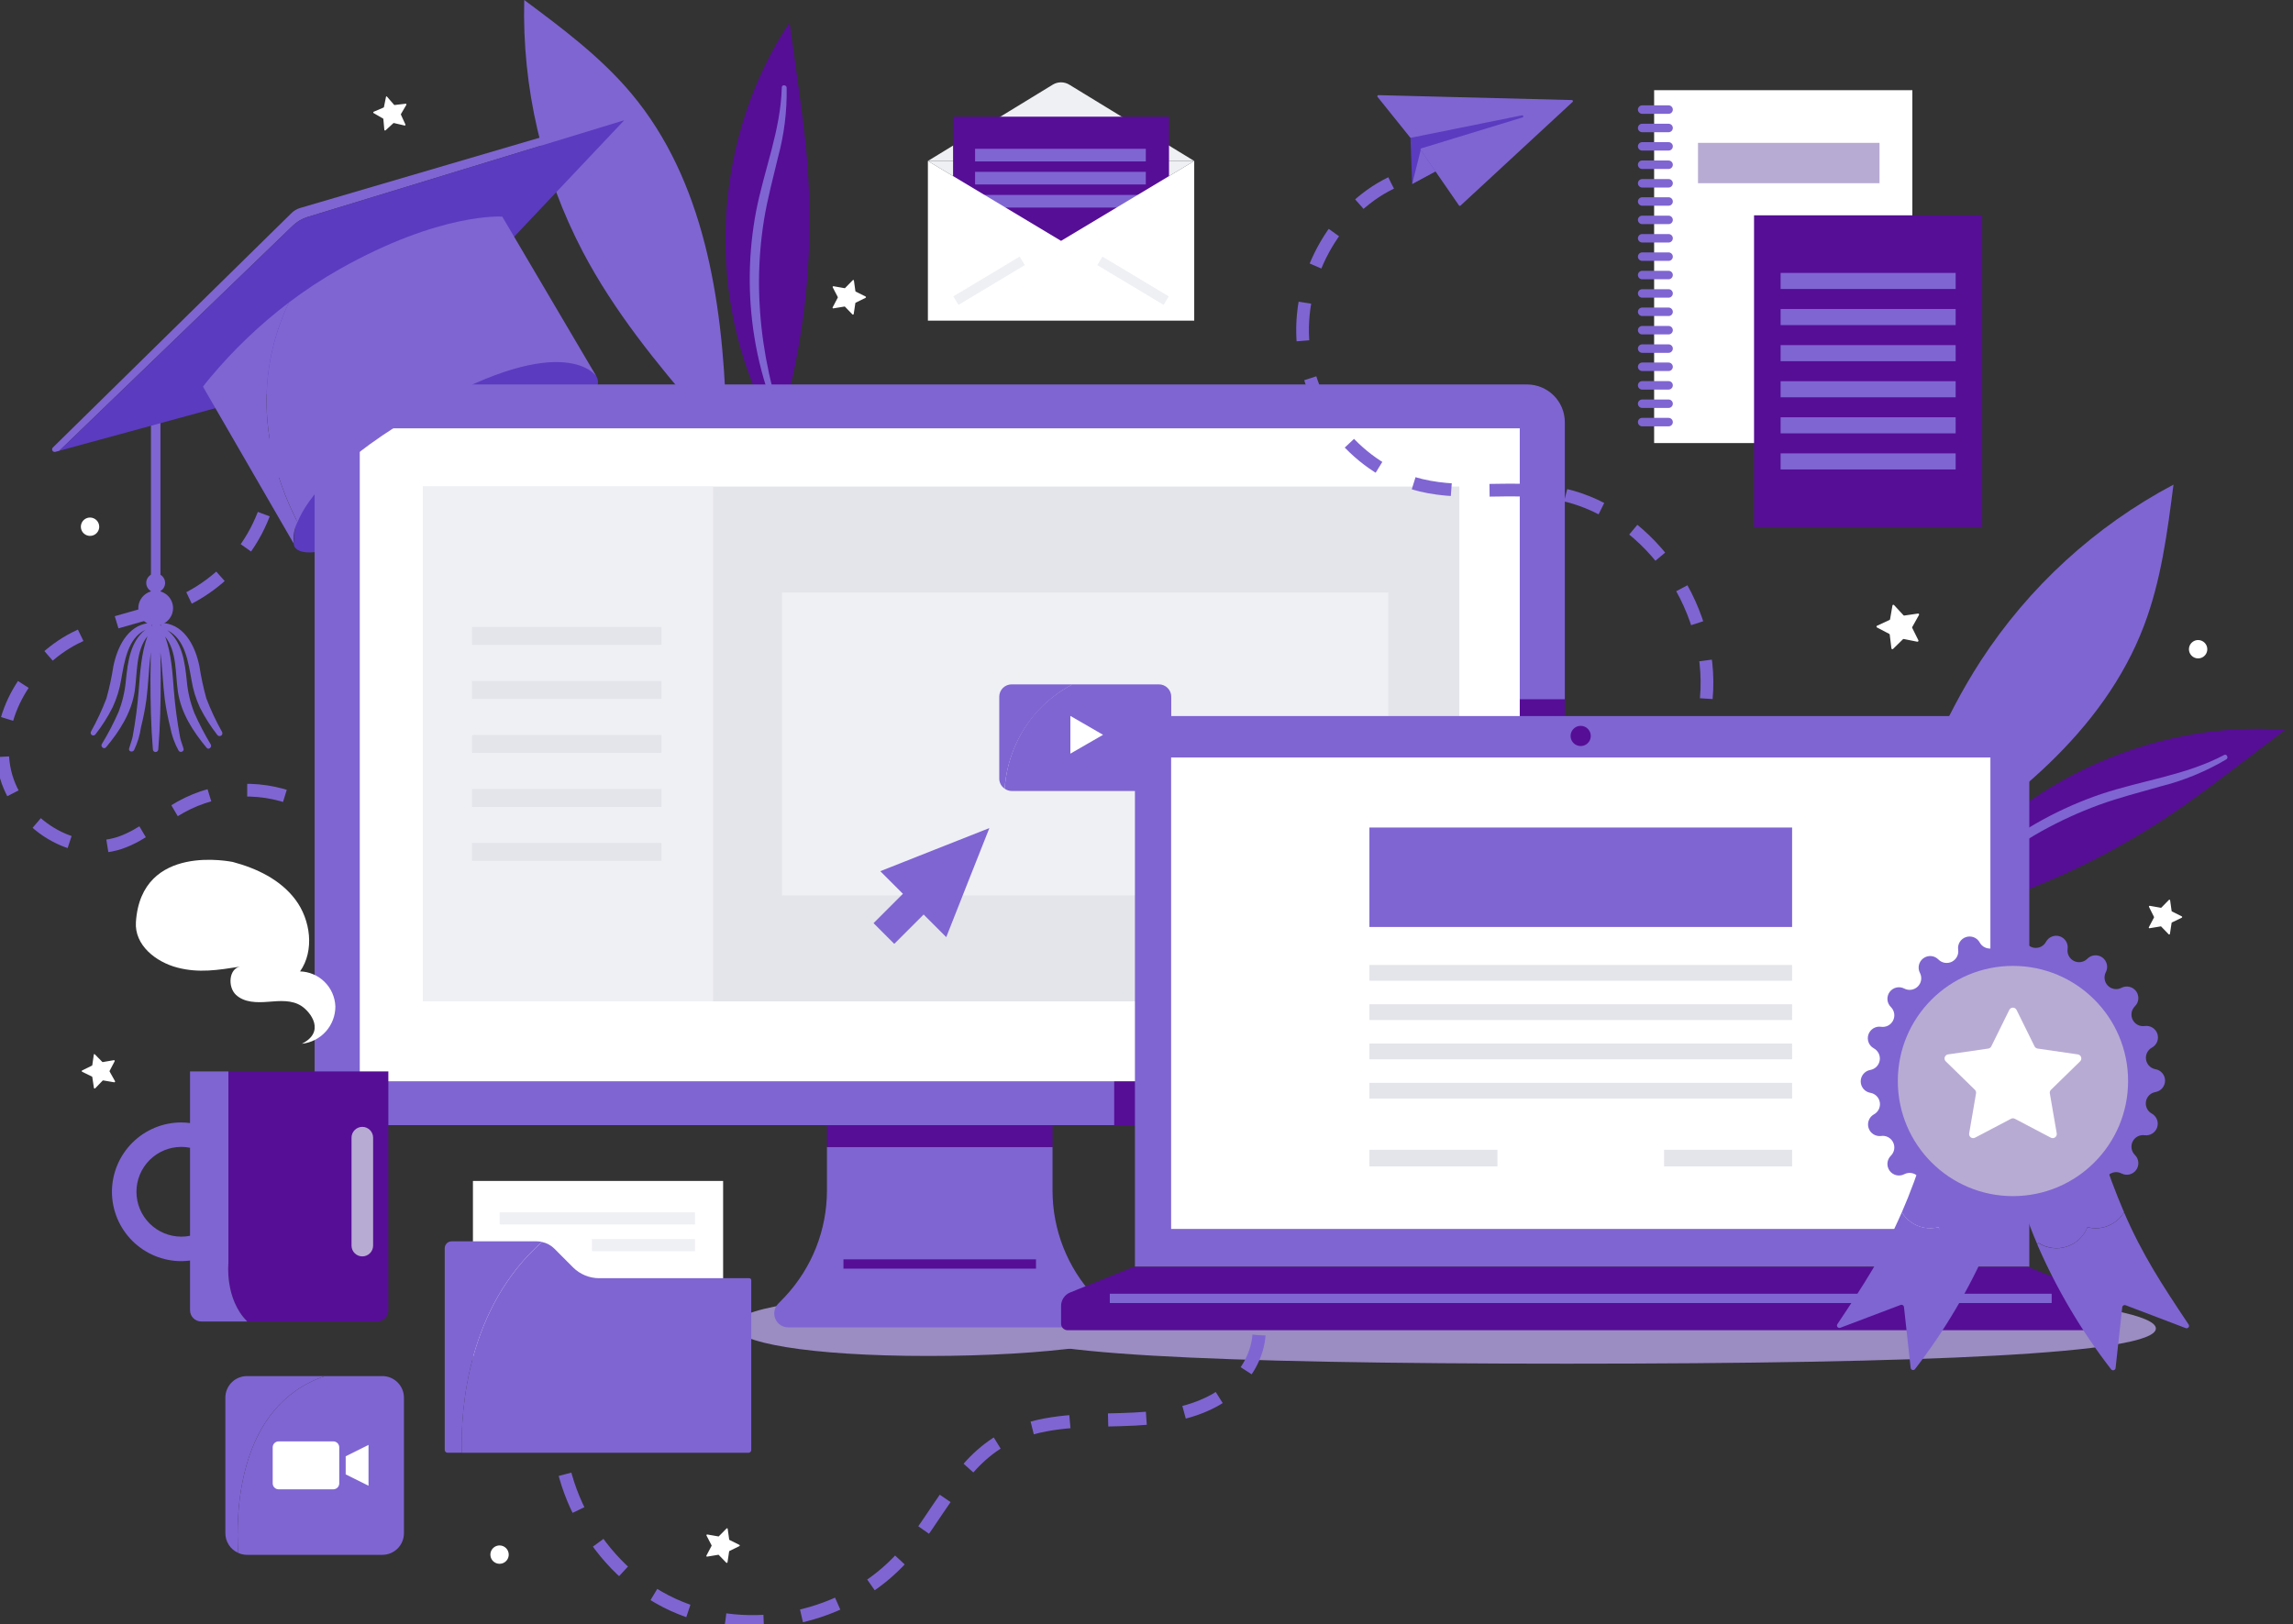
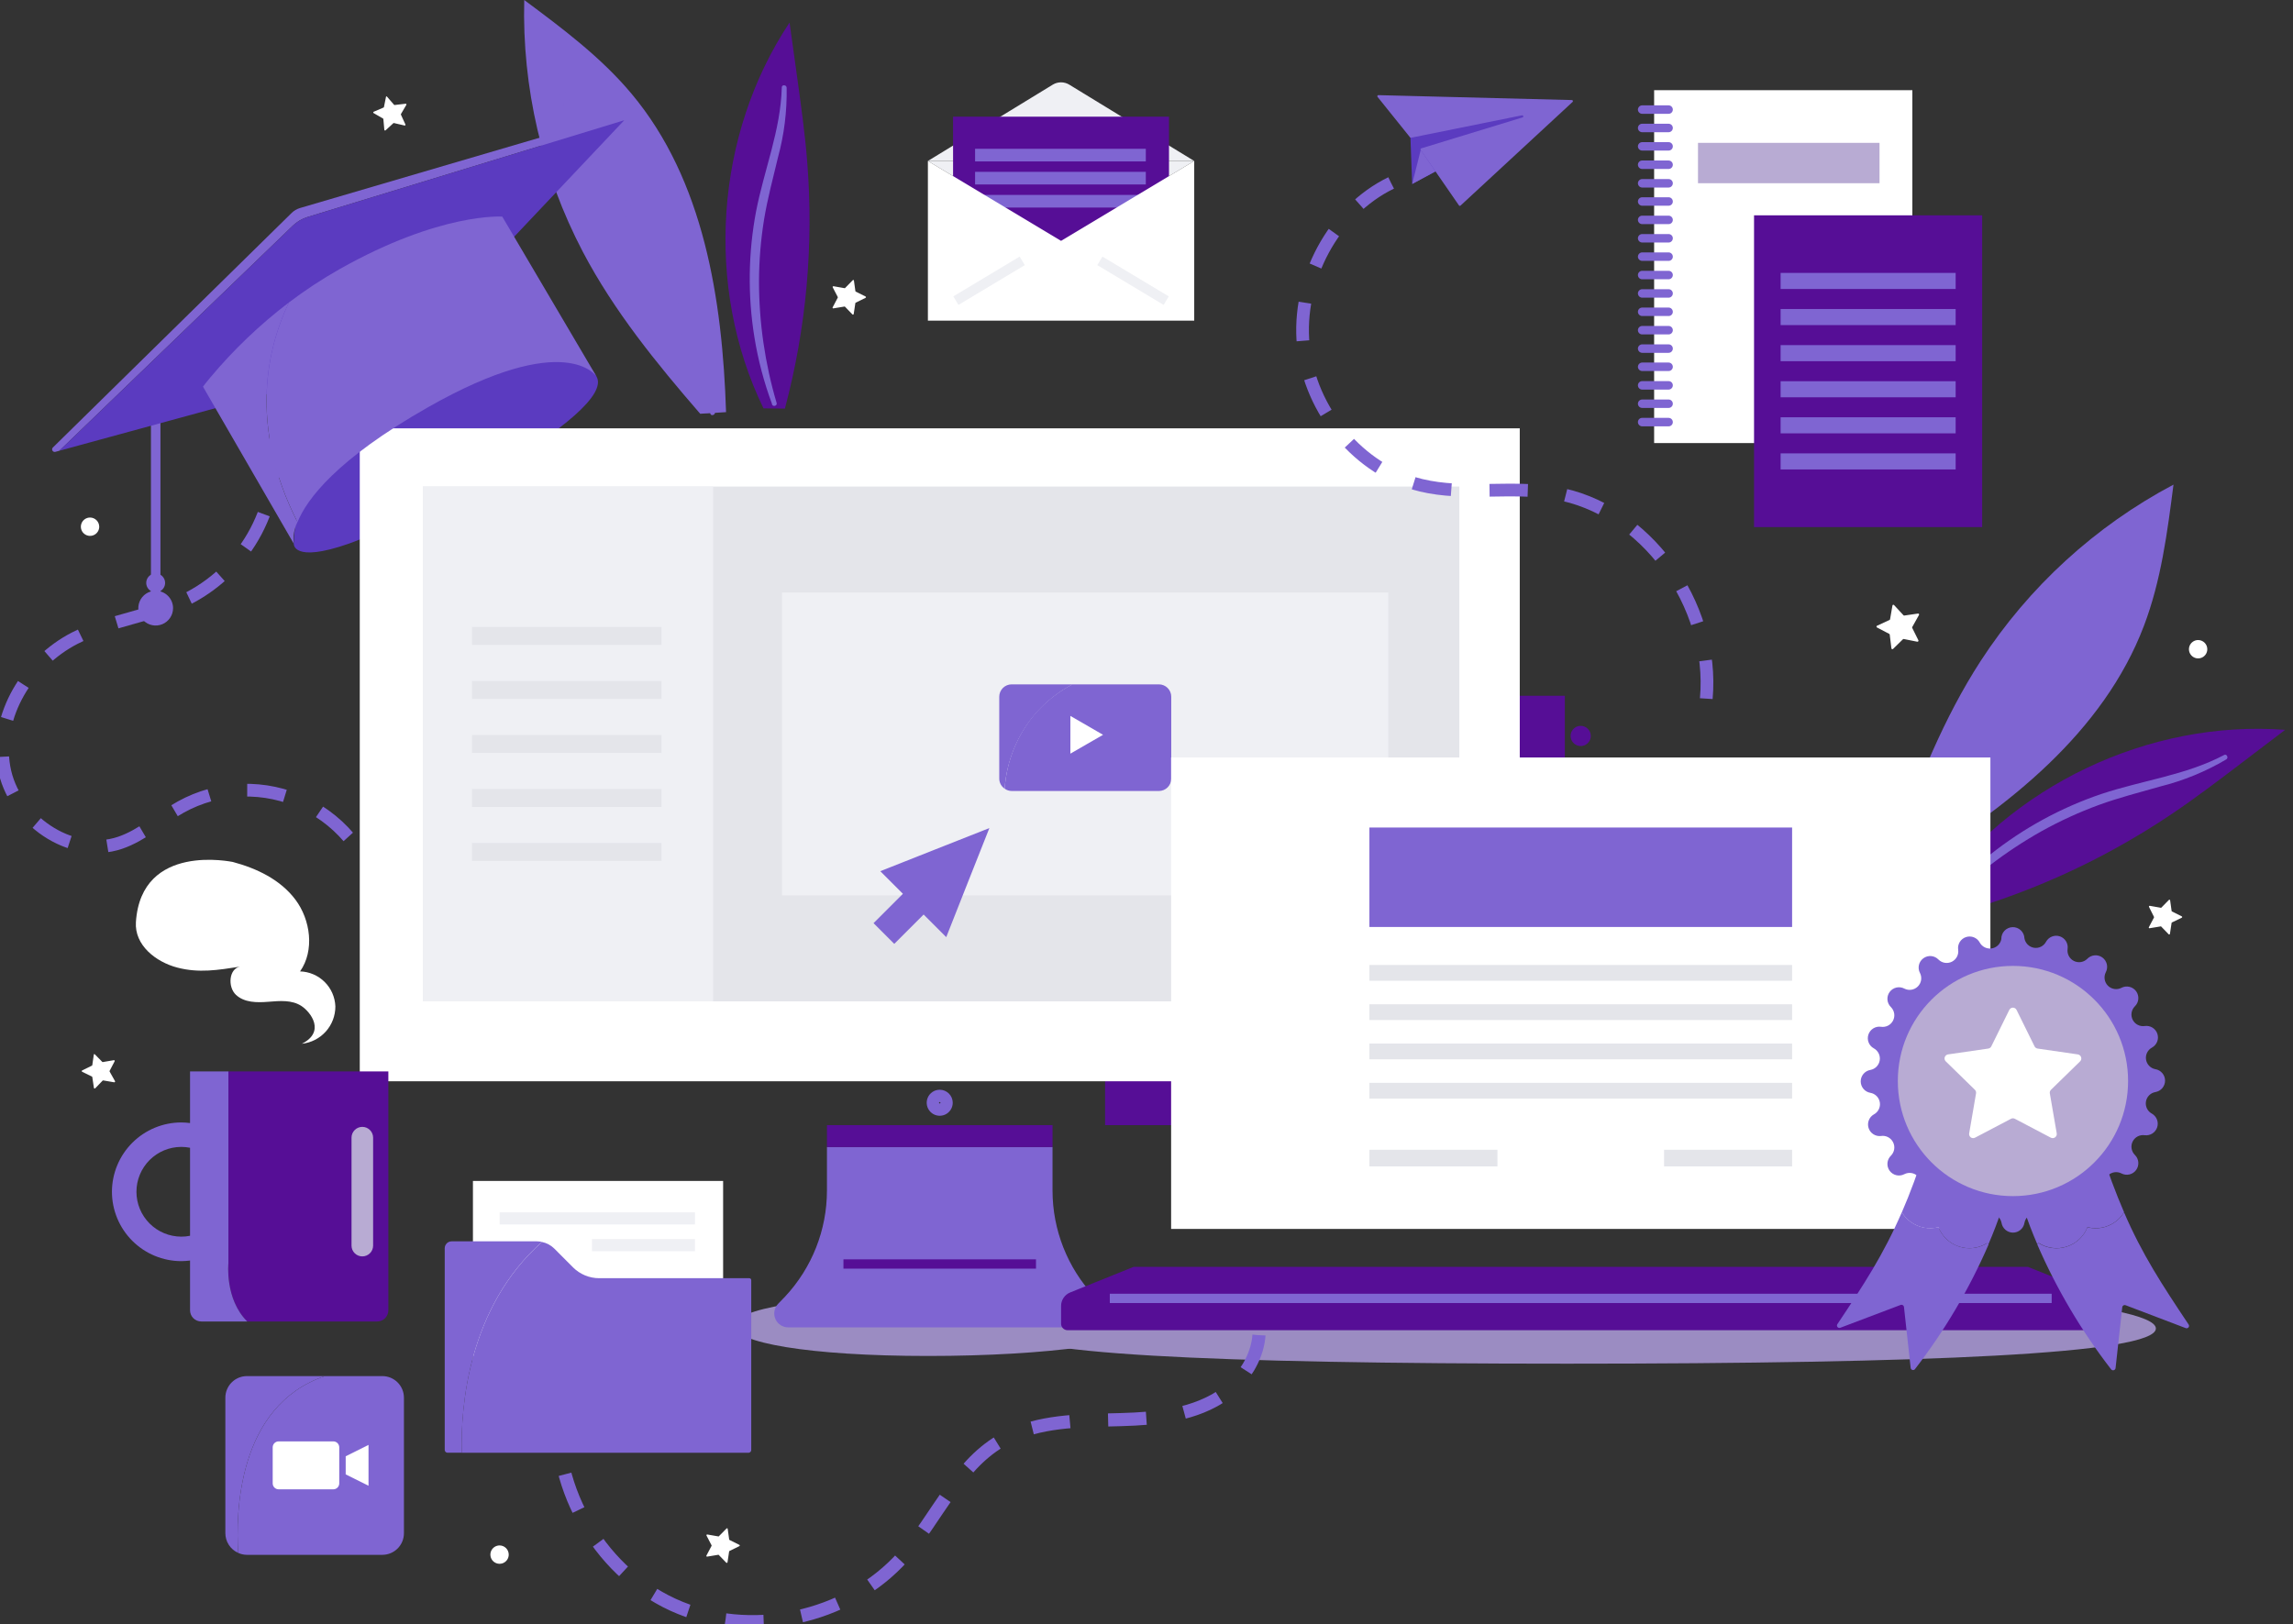
<svg xmlns="http://www.w3.org/2000/svg" width="175" height="124" viewBox="0 0 175 124" fill="none">
  <rect x="0" y="0" width="175" height="124" fill="#333333" stroke="none" />
  <g clip-path="url(#clip0_601_1378)">
    <path d="M20.865 33.509C21.141 35.938 20.678 38.393 19.537 40.555C18.395 42.716 16.629 44.483 14.467 45.624C11.695 47.029 8.452 47.301 5.692 48.722C2.133 50.56 -0.38 54.622 0.304 58.568C0.988 62.515 5.375 65.617 9.165 64.336C10.867 63.759 12.226 62.474 13.8 61.605C15.238 60.809 16.845 60.369 18.488 60.322C20.131 60.274 21.761 60.621 23.243 61.332C24.724 62.044 26.014 63.099 27.004 64.411C27.995 65.722 28.657 67.252 28.935 68.871" stroke="#7F65D2" stroke-width="0.97" stroke-miterlimit="10" stroke-dasharray="2.92 2.92" />
    <path d="M164.535 101.412C164.535 103.353 146.866 104.098 119.586 104.098C92.306 104.098 76.742 103.353 76.742 101.412C76.742 99.472 92.306 97.906 119.586 97.906C146.866 97.906 164.535 99.476 164.535 101.412Z" fill="#9B8CC2" />
    <path d="M29.55 7.395L30.086 8.013C30.093 8.016 30.102 8.018 30.11 8.018C30.119 8.018 30.127 8.016 30.135 8.013L30.959 7.918C30.969 7.917 30.98 7.919 30.989 7.924C30.998 7.929 31.006 7.936 31.012 7.945C31.017 7.954 31.02 7.964 31.02 7.975C31.02 7.985 31.018 7.995 31.012 8.004L30.601 8.705C30.597 8.713 30.595 8.722 30.595 8.732C30.595 8.741 30.597 8.75 30.601 8.758L30.942 9.504C30.947 9.514 30.948 9.524 30.946 9.535C30.945 9.545 30.94 9.555 30.933 9.563C30.927 9.571 30.918 9.577 30.908 9.581C30.898 9.584 30.887 9.585 30.877 9.582L30.081 9.397C30.073 9.393 30.064 9.391 30.055 9.391C30.046 9.391 30.036 9.393 30.028 9.397L29.427 9.949C29.419 9.956 29.409 9.96 29.399 9.962C29.388 9.964 29.378 9.963 29.368 9.959C29.358 9.955 29.35 9.949 29.343 9.94C29.337 9.932 29.333 9.922 29.332 9.912L29.258 9.088C29.257 9.079 29.254 9.071 29.249 9.063C29.244 9.056 29.237 9.05 29.229 9.047L28.516 8.635C28.506 8.63 28.498 8.623 28.493 8.613C28.487 8.604 28.484 8.594 28.484 8.583C28.484 8.573 28.487 8.562 28.493 8.553C28.498 8.544 28.506 8.537 28.516 8.532L29.27 8.21C29.279 8.207 29.287 8.202 29.292 8.195C29.298 8.187 29.302 8.178 29.303 8.169L29.464 7.37C29.471 7.365 29.479 7.362 29.487 7.36C29.496 7.359 29.505 7.359 29.513 7.362C29.521 7.364 29.529 7.368 29.535 7.374C29.542 7.38 29.547 7.387 29.55 7.395Z" fill="white" />
    <path d="M65.168 21.397L65.283 22.221C65.284 22.23 65.288 22.238 65.293 22.245C65.298 22.252 65.304 22.258 65.312 22.262L66.058 22.633C66.067 22.638 66.075 22.645 66.081 22.654C66.086 22.663 66.089 22.674 66.089 22.685C66.089 22.695 66.086 22.706 66.081 22.715C66.075 22.724 66.067 22.731 66.058 22.736L65.308 23.103C65.3 23.107 65.293 23.113 65.288 23.12C65.283 23.127 65.28 23.135 65.279 23.144L65.155 23.968C65.154 23.979 65.15 23.989 65.143 23.997C65.136 24.006 65.127 24.012 65.116 24.016C65.106 24.019 65.095 24.02 65.084 24.017C65.074 24.014 65.064 24.009 65.056 24.001L64.48 23.404C64.472 23.4 64.464 23.398 64.455 23.398C64.447 23.398 64.438 23.4 64.43 23.404L63.606 23.539C63.596 23.542 63.584 23.542 63.574 23.538C63.564 23.534 63.555 23.527 63.549 23.518C63.542 23.509 63.539 23.499 63.539 23.488C63.539 23.477 63.542 23.466 63.549 23.457L63.936 22.724C63.94 22.715 63.942 22.706 63.942 22.697C63.942 22.688 63.94 22.678 63.936 22.67L63.553 21.933C63.548 21.923 63.546 21.913 63.547 21.902C63.548 21.891 63.552 21.881 63.558 21.873C63.565 21.864 63.573 21.857 63.583 21.854C63.593 21.85 63.604 21.849 63.615 21.85L64.439 21.995C64.446 21.998 64.455 22 64.463 22C64.472 22 64.48 21.998 64.488 21.995L65.069 21.401C65.074 21.393 65.081 21.385 65.089 21.38C65.097 21.375 65.107 21.372 65.117 21.371C65.127 21.371 65.137 21.373 65.146 21.378C65.155 21.382 65.162 21.389 65.168 21.397Z" fill="white" />
    <path d="M55.535 116.688L55.65 117.512C55.651 117.522 55.654 117.531 55.66 117.539C55.666 117.547 55.674 117.553 55.683 117.557L56.425 117.928C56.434 117.932 56.443 117.939 56.449 117.947C56.455 117.956 56.458 117.967 56.458 117.977C56.458 117.988 56.455 117.998 56.449 118.007C56.443 118.016 56.434 118.023 56.425 118.027L55.679 118.393C55.671 118.397 55.664 118.403 55.658 118.41C55.653 118.418 55.648 118.426 55.646 118.434L55.523 119.258C55.521 119.269 55.516 119.279 55.509 119.287C55.501 119.294 55.492 119.3 55.482 119.303C55.472 119.306 55.461 119.306 55.45 119.303C55.44 119.301 55.431 119.295 55.424 119.287L54.847 118.69C54.839 118.686 54.831 118.684 54.822 118.684C54.814 118.684 54.805 118.686 54.797 118.69L53.974 118.826C53.963 118.829 53.952 118.828 53.941 118.824C53.931 118.821 53.922 118.814 53.916 118.805C53.91 118.796 53.906 118.785 53.906 118.774C53.906 118.763 53.91 118.752 53.916 118.743L54.303 118.01C54.309 118.002 54.312 117.993 54.312 117.983C54.312 117.974 54.309 117.964 54.303 117.957L53.92 117.219C53.915 117.21 53.913 117.199 53.914 117.188C53.915 117.178 53.919 117.167 53.925 117.159C53.932 117.15 53.941 117.144 53.95 117.14C53.961 117.136 53.971 117.135 53.982 117.137L54.806 117.281C54.813 117.286 54.822 117.288 54.83 117.288C54.839 117.288 54.848 117.286 54.855 117.281L55.436 116.692C55.441 116.683 55.448 116.676 55.456 116.67C55.465 116.665 55.474 116.662 55.484 116.662C55.494 116.661 55.504 116.664 55.513 116.668C55.522 116.673 55.529 116.679 55.535 116.688Z" fill="white" />
    <path d="M165.621 68.715L165.736 69.539C165.737 69.548 165.74 69.556 165.745 69.563C165.75 69.571 165.757 69.576 165.765 69.58L166.511 69.951C166.52 69.956 166.528 69.963 166.534 69.972C166.539 69.981 166.542 69.992 166.542 70.002C166.542 70.013 166.539 70.023 166.534 70.033C166.528 70.042 166.52 70.049 166.511 70.054L165.761 70.416C165.752 70.42 165.745 70.427 165.74 70.435C165.735 70.443 165.732 70.452 165.732 70.462L165.608 71.286C165.607 71.296 165.603 71.307 165.596 71.315C165.589 71.324 165.58 71.33 165.569 71.333C165.559 71.337 165.548 71.337 165.537 71.335C165.527 71.332 165.517 71.326 165.51 71.319L164.933 70.721C164.925 70.716 164.917 70.714 164.908 70.714C164.899 70.714 164.891 70.716 164.883 70.721L164.059 70.857C164.049 70.86 164.038 70.859 164.027 70.856C164.017 70.852 164.008 70.845 164.002 70.836C163.996 70.827 163.992 70.816 163.992 70.805C163.992 70.794 163.996 70.784 164.002 70.775L164.389 70.041C164.393 70.033 164.395 70.024 164.395 70.015C164.395 70.005 164.393 69.996 164.389 69.988L164.01 69.23C164.005 69.22 164.003 69.21 164.004 69.199C164.005 69.188 164.009 69.178 164.016 69.17C164.022 69.161 164.031 69.155 164.041 69.151C164.05 69.147 164.061 69.146 164.072 69.147L164.896 69.292C164.903 69.295 164.912 69.297 164.92 69.297C164.929 69.297 164.937 69.295 164.945 69.292L165.526 68.698C165.533 68.692 165.541 68.686 165.55 68.683C165.559 68.68 165.568 68.68 165.578 68.681C165.587 68.683 165.596 68.687 165.604 68.693C165.611 68.699 165.617 68.706 165.621 68.715Z" fill="white" />
    <path d="M7.23 80.476L7.815 81.07C7.822 81.074 7.831 81.076 7.84 81.076C7.848 81.076 7.857 81.074 7.864 81.07L8.688 80.93C8.699 80.928 8.71 80.929 8.719 80.933C8.729 80.937 8.738 80.943 8.744 80.952C8.751 80.96 8.755 80.97 8.756 80.981C8.757 80.992 8.755 81.002 8.75 81.012L8.367 81.745C8.363 81.754 8.361 81.763 8.361 81.772C8.361 81.781 8.363 81.79 8.367 81.799L8.779 82.532C8.783 82.542 8.785 82.553 8.784 82.563C8.783 82.574 8.779 82.584 8.773 82.593C8.766 82.602 8.758 82.609 8.748 82.613C8.738 82.618 8.728 82.62 8.717 82.619L7.893 82.478C7.877 82.472 7.86 82.472 7.844 82.478L7.267 83.076C7.26 83.084 7.25 83.089 7.24 83.092C7.23 83.095 7.219 83.095 7.209 83.092C7.198 83.089 7.189 83.083 7.182 83.075C7.175 83.067 7.17 83.058 7.168 83.047L7.044 82.223C7.044 82.214 7.041 82.206 7.036 82.199C7.031 82.191 7.024 82.186 7.016 82.182L6.27 81.815C6.26 81.811 6.252 81.803 6.247 81.794C6.241 81.785 6.238 81.775 6.238 81.764C6.238 81.753 6.241 81.743 6.247 81.734C6.252 81.725 6.26 81.717 6.27 81.712L7.016 81.346C7.024 81.342 7.032 81.335 7.037 81.327C7.042 81.319 7.045 81.31 7.044 81.3L7.164 80.476C7.173 80.469 7.185 80.465 7.197 80.465C7.209 80.465 7.22 80.469 7.23 80.476Z" fill="white" />
    <path d="M144.557 46.193L145.274 46.968C145.282 46.976 145.293 46.982 145.304 46.986C145.316 46.99 145.328 46.99 145.34 46.988L146.382 46.836C146.395 46.834 146.409 46.837 146.421 46.842C146.433 46.848 146.443 46.856 146.451 46.867C146.459 46.878 146.463 46.891 146.464 46.904C146.465 46.918 146.462 46.931 146.456 46.943L145.941 47.866C145.936 47.877 145.933 47.889 145.933 47.901C145.933 47.913 145.936 47.925 145.941 47.936L146.411 48.879C146.416 48.892 146.418 48.906 146.416 48.919C146.414 48.933 146.409 48.945 146.4 48.956C146.392 48.967 146.381 48.976 146.368 48.981C146.356 48.986 146.342 48.988 146.328 48.986L145.294 48.78C145.283 48.778 145.27 48.779 145.259 48.782C145.247 48.786 145.237 48.792 145.229 48.801L144.475 49.538C144.465 49.547 144.452 49.554 144.439 49.556C144.426 49.559 144.412 49.558 144.399 49.553C144.386 49.548 144.375 49.54 144.367 49.53C144.358 49.519 144.353 49.506 144.351 49.493L144.223 48.447C144.223 48.434 144.219 48.423 144.212 48.413C144.206 48.403 144.197 48.395 144.186 48.389L143.251 47.899C143.239 47.892 143.229 47.883 143.222 47.871C143.215 47.86 143.211 47.846 143.211 47.833C143.211 47.819 143.215 47.806 143.222 47.794C143.229 47.782 143.239 47.773 143.251 47.767L144.207 47.326C144.217 47.321 144.227 47.313 144.234 47.304C144.241 47.295 144.246 47.284 144.248 47.272L144.429 46.23C144.43 46.215 144.435 46.201 144.444 46.19C144.453 46.178 144.466 46.17 144.48 46.166C144.494 46.161 144.509 46.162 144.523 46.167C144.537 46.172 144.549 46.181 144.557 46.193Z" fill="white" />
    <path d="M7.573 40.207C7.573 40.346 7.531 40.481 7.455 40.596C7.378 40.712 7.268 40.801 7.14 40.854C7.012 40.907 6.871 40.921 6.736 40.894C6.6 40.867 6.475 40.8 6.377 40.703C6.279 40.605 6.212 40.48 6.185 40.344C6.158 40.208 6.172 40.067 6.225 39.939C6.278 39.811 6.368 39.702 6.483 39.625C6.598 39.548 6.734 39.507 6.872 39.507C6.964 39.507 7.055 39.525 7.14 39.56C7.225 39.596 7.302 39.647 7.367 39.712C7.432 39.777 7.484 39.854 7.519 39.939C7.554 40.024 7.573 40.115 7.573 40.207Z" fill="white" />
    <path d="M38.826 118.673C38.826 118.812 38.785 118.948 38.708 119.063C38.631 119.178 38.521 119.268 38.393 119.321C38.265 119.374 38.124 119.387 37.988 119.36C37.852 119.333 37.727 119.265 37.629 119.167C37.532 119.069 37.465 118.944 37.439 118.807C37.412 118.671 37.427 118.53 37.48 118.402C37.534 118.275 37.624 118.166 37.74 118.089C37.856 118.013 37.992 117.972 38.13 117.973C38.315 117.974 38.492 118.048 38.623 118.18C38.753 118.311 38.826 118.488 38.826 118.673Z" fill="white" />
    <path d="M168.459 49.559C168.459 49.697 168.418 49.833 168.341 49.948C168.264 50.063 168.155 50.153 168.027 50.206C167.899 50.259 167.758 50.273 167.622 50.246C167.486 50.219 167.362 50.152 167.264 50.054C167.166 49.956 167.099 49.831 167.072 49.696C167.045 49.56 167.059 49.419 167.112 49.291C167.165 49.163 167.255 49.053 167.37 48.977C167.485 48.9 167.62 48.858 167.759 48.858C167.851 48.858 167.942 48.877 168.027 48.912C168.112 48.947 168.189 48.999 168.254 49.064C168.319 49.129 168.371 49.206 168.406 49.291C168.441 49.376 168.459 49.467 168.459 49.559Z" fill="white" />
    <path d="M91.142 12.289H70.816L80.98 18.386L91.142 12.289Z" fill="#EFF0F4" />
    <path d="M91.143 12.289L81.594 6.455C81.407 6.344 81.193 6.285 80.975 6.285C80.758 6.285 80.544 6.344 80.358 6.455L70.812 12.289H91.143Z" fill="#EFF0F4" />
    <path d="M89.217 8.907H72.738V21.764H89.217V8.907Z" fill="#560E96" />
    <path d="M87.448 11.358H74.418V12.322H87.448V11.358Z" fill="#7F65D2" />
    <path d="M87.448 13.117H74.418V14.081H87.448V13.117Z" fill="#7F65D2" />
    <path d="M87.448 14.88H74.418V15.844H87.448V14.88Z" fill="#7F65D2" />
    <path d="M80.98 18.386L70.816 12.289V24.479H91.142V12.289L80.98 18.386Z" fill="white" />
    <path d="M72.953 22.95L78.016 19.914" stroke="#EFF0F4" stroke-width="0.76" stroke-miterlimit="10" />
    <path d="M89.004 22.95L83.941 19.914" stroke="#EFF0F4" stroke-width="0.76" stroke-miterlimit="10" />
    <path d="M145.95 6.884H126.242V33.822H145.95V6.884Z" fill="white" />
    <path d="M143.444 10.905H129.59V13.986H143.444V10.905Z" fill="#B8ABD3" />
    <path d="M127.344 8.688H125.329C125.244 8.688 125.162 8.655 125.101 8.594C125.04 8.534 125.005 8.453 125.004 8.367C125.005 8.281 125.04 8.199 125.1 8.138C125.161 8.077 125.243 8.043 125.329 8.041H127.344C127.43 8.041 127.513 8.076 127.574 8.137C127.635 8.198 127.669 8.281 127.669 8.367C127.669 8.409 127.661 8.452 127.644 8.491C127.628 8.53 127.604 8.566 127.574 8.596C127.543 8.626 127.508 8.649 127.468 8.665C127.429 8.681 127.386 8.689 127.344 8.688Z" fill="#7F65D2" />
    <path d="M127.344 10.093H125.329C125.243 10.093 125.16 10.059 125.099 9.998C125.038 9.937 125.004 9.854 125.004 9.768C125.005 9.682 125.04 9.6 125.101 9.54C125.162 9.48 125.244 9.446 125.329 9.446H127.344C127.386 9.446 127.429 9.454 127.468 9.469C127.508 9.485 127.543 9.509 127.574 9.539C127.604 9.569 127.628 9.604 127.644 9.644C127.661 9.683 127.669 9.725 127.669 9.768C127.669 9.854 127.635 9.937 127.574 9.998C127.513 10.059 127.43 10.093 127.344 10.093Z" fill="#7F65D2" />
    <path d="M127.344 11.494H125.329C125.244 11.494 125.162 11.46 125.101 11.4C125.04 11.34 125.005 11.258 125.004 11.172C125.005 11.087 125.04 11.005 125.101 10.945C125.162 10.885 125.244 10.851 125.329 10.851H127.344C127.386 10.85 127.429 10.858 127.468 10.874C127.508 10.89 127.543 10.914 127.574 10.944C127.604 10.973 127.628 11.009 127.644 11.048C127.661 11.088 127.669 11.13 127.669 11.172C127.669 11.215 127.661 11.257 127.644 11.296C127.628 11.335 127.604 11.371 127.574 11.401C127.543 11.431 127.508 11.454 127.468 11.47C127.429 11.486 127.386 11.494 127.344 11.494Z" fill="#7F65D2" />
    <path d="M127.344 12.899H125.329C125.244 12.899 125.162 12.865 125.101 12.805C125.04 12.745 125.005 12.663 125.004 12.577C125.004 12.491 125.038 12.408 125.099 12.347C125.16 12.286 125.243 12.252 125.329 12.252H127.344C127.43 12.252 127.513 12.286 127.574 12.347C127.635 12.408 127.669 12.491 127.669 12.577C127.669 12.62 127.661 12.662 127.644 12.701C127.628 12.74 127.604 12.776 127.574 12.806C127.543 12.836 127.508 12.859 127.468 12.875C127.429 12.891 127.386 12.899 127.344 12.899Z" fill="#7F65D2" />
    <path d="M127.344 14.316H125.329C125.243 14.315 125.161 14.28 125.1 14.219C125.04 14.158 125.005 14.076 125.004 13.99C125.005 13.905 125.04 13.823 125.101 13.763C125.162 13.703 125.244 13.669 125.329 13.669H127.344C127.386 13.668 127.429 13.676 127.468 13.692C127.508 13.708 127.543 13.732 127.574 13.761C127.604 13.791 127.628 13.827 127.644 13.866C127.661 13.905 127.669 13.948 127.669 13.99C127.669 14.076 127.635 14.159 127.574 14.22C127.513 14.281 127.43 14.316 127.344 14.316Z" fill="#7F65D2" />
    <path d="M127.344 15.704H125.329C125.244 15.704 125.162 15.67 125.101 15.61C125.04 15.55 125.005 15.468 125.004 15.383C125.005 15.297 125.04 15.214 125.1 15.154C125.161 15.093 125.243 15.058 125.329 15.057H127.344C127.43 15.057 127.513 15.091 127.574 15.152C127.635 15.213 127.669 15.296 127.669 15.383C127.669 15.425 127.661 15.467 127.644 15.507C127.628 15.546 127.604 15.581 127.574 15.611C127.543 15.641 127.508 15.665 127.468 15.681C127.429 15.697 127.386 15.704 127.344 15.704Z" fill="#7F65D2" />
    <path d="M127.344 17.109H125.329C125.244 17.109 125.162 17.075 125.101 17.015C125.04 16.955 125.005 16.873 125.004 16.787C125.004 16.701 125.038 16.618 125.099 16.557C125.16 16.496 125.243 16.462 125.329 16.462H127.344C127.43 16.462 127.513 16.496 127.574 16.557C127.635 16.618 127.669 16.701 127.669 16.787C127.669 16.83 127.661 16.872 127.644 16.911C127.628 16.951 127.604 16.986 127.574 17.016C127.543 17.046 127.508 17.07 127.468 17.085C127.429 17.101 127.386 17.109 127.344 17.109Z" fill="#7F65D2" />
    <path d="M127.344 18.514H125.329C125.243 18.512 125.161 18.478 125.1 18.417C125.04 18.356 125.005 18.274 125.004 18.188C125.005 18.102 125.04 18.021 125.101 17.961C125.162 17.9 125.244 17.867 125.329 17.867H127.344C127.386 17.866 127.429 17.874 127.468 17.89C127.508 17.906 127.543 17.93 127.574 17.959C127.604 17.989 127.628 18.025 127.644 18.064C127.661 18.103 127.669 18.145 127.669 18.188C127.669 18.274 127.635 18.357 127.574 18.418C127.513 18.479 127.43 18.514 127.344 18.514Z" fill="#7F65D2" />
    <path d="M127.344 19.914H125.329C125.244 19.914 125.162 19.88 125.101 19.82C125.04 19.76 125.005 19.678 125.004 19.593C125.005 19.507 125.04 19.425 125.1 19.364C125.161 19.303 125.243 19.268 125.329 19.267H127.344C127.43 19.267 127.513 19.302 127.574 19.363C127.635 19.424 127.669 19.506 127.669 19.593C127.669 19.635 127.661 19.677 127.644 19.717C127.628 19.756 127.604 19.792 127.574 19.822C127.543 19.851 127.508 19.875 127.468 19.891C127.429 19.907 127.386 19.915 127.344 19.914Z" fill="#7F65D2" />
    <path d="M127.344 21.319H125.329C125.243 21.319 125.16 21.285 125.099 21.224C125.038 21.163 125.004 21.08 125.004 20.994C125.005 20.908 125.04 20.826 125.101 20.766C125.162 20.706 125.244 20.672 125.329 20.672H127.344C127.386 20.672 127.429 20.68 127.468 20.695C127.508 20.711 127.543 20.735 127.574 20.765C127.604 20.795 127.628 20.83 127.644 20.87C127.661 20.909 127.669 20.951 127.669 20.994C127.669 21.08 127.635 21.163 127.574 21.224C127.513 21.285 127.43 21.319 127.344 21.319Z" fill="#7F65D2" />
    <path d="M127.344 22.724H125.329C125.243 22.723 125.161 22.688 125.1 22.627C125.04 22.566 125.005 22.484 125.004 22.398C125.005 22.313 125.04 22.231 125.101 22.171C125.162 22.111 125.244 22.077 125.329 22.077H127.344C127.386 22.076 127.429 22.084 127.468 22.1C127.508 22.116 127.543 22.14 127.574 22.17C127.604 22.2 127.628 22.235 127.644 22.274C127.661 22.314 127.669 22.356 127.669 22.398C127.669 22.485 127.635 22.567 127.574 22.628C127.513 22.689 127.43 22.724 127.344 22.724Z" fill="#7F65D2" />
    <path d="M127.344 24.124H125.329C125.244 24.124 125.162 24.091 125.101 24.031C125.04 23.97 125.005 23.889 125.004 23.803C125.005 23.717 125.04 23.635 125.1 23.574C125.161 23.513 125.243 23.479 125.329 23.478H127.344C127.43 23.478 127.513 23.512 127.574 23.573C127.635 23.634 127.669 23.717 127.669 23.803C127.669 23.846 127.661 23.888 127.644 23.927C127.628 23.966 127.604 24.002 127.574 24.032C127.543 24.062 127.508 24.085 127.468 24.101C127.429 24.117 127.386 24.125 127.344 24.124Z" fill="#7F65D2" />
    <path d="M127.344 25.529H125.329C125.243 25.529 125.16 25.495 125.099 25.434C125.038 25.373 125.004 25.29 125.004 25.204C125.005 25.118 125.04 25.036 125.101 24.976C125.162 24.916 125.244 24.882 125.329 24.882H127.344C127.386 24.882 127.429 24.89 127.468 24.906C127.508 24.922 127.543 24.945 127.574 24.975C127.604 25.005 127.628 25.041 127.644 25.08C127.661 25.119 127.669 25.161 127.669 25.204C127.669 25.29 127.635 25.373 127.574 25.434C127.513 25.495 127.43 25.529 127.344 25.529Z" fill="#7F65D2" />
    <path d="M127.344 26.934H125.329C125.243 26.933 125.161 26.898 125.1 26.837C125.04 26.777 125.005 26.694 125.004 26.608C125.005 26.523 125.04 26.441 125.101 26.381C125.162 26.321 125.244 26.287 125.329 26.287H127.344C127.386 26.287 127.429 26.294 127.468 26.31C127.508 26.326 127.543 26.35 127.574 26.38C127.604 26.41 127.628 26.445 127.644 26.485C127.661 26.524 127.669 26.566 127.669 26.608C127.669 26.695 127.635 26.778 127.574 26.839C127.513 26.9 127.43 26.934 127.344 26.934Z" fill="#7F65D2" />
    <path d="M127.344 28.322H125.329C125.244 28.322 125.162 28.289 125.101 28.229C125.04 28.168 125.005 28.087 125.004 28.001C125.005 27.915 125.04 27.833 125.1 27.772C125.161 27.711 125.243 27.677 125.329 27.675H127.344C127.43 27.675 127.513 27.71 127.574 27.771C127.635 27.832 127.669 27.915 127.669 28.001C127.669 28.044 127.661 28.086 127.644 28.125C127.628 28.164 127.604 28.2 127.574 28.23C127.543 28.26 127.508 28.283 127.468 28.299C127.429 28.315 127.386 28.323 127.344 28.322Z" fill="#7F65D2" />
    <path d="M127.344 29.739H125.329C125.243 29.739 125.16 29.705 125.099 29.644C125.038 29.583 125.004 29.5 125.004 29.414C125.005 29.328 125.04 29.247 125.101 29.186C125.162 29.126 125.244 29.093 125.329 29.093H127.344C127.386 29.092 127.429 29.1 127.468 29.116C127.508 29.132 127.543 29.155 127.574 29.185C127.604 29.215 127.628 29.251 127.644 29.29C127.661 29.329 127.669 29.372 127.669 29.414C127.669 29.5 127.635 29.583 127.574 29.644C127.513 29.705 127.43 29.739 127.344 29.739Z" fill="#7F65D2" />
    <path d="M127.344 31.14H125.329C125.244 31.14 125.162 31.106 125.101 31.046C125.04 30.986 125.005 30.904 125.004 30.819C125.005 30.733 125.04 30.651 125.101 30.591C125.162 30.531 125.244 30.497 125.329 30.497H127.344C127.386 30.497 127.429 30.505 127.468 30.521C127.508 30.537 127.543 30.56 127.574 30.59C127.604 30.62 127.628 30.656 127.644 30.695C127.661 30.734 127.669 30.776 127.669 30.819C127.669 30.861 127.661 30.904 127.644 30.943C127.628 30.982 127.604 31.018 127.574 31.047C127.543 31.077 127.508 31.101 127.468 31.117C127.429 31.133 127.386 31.141 127.344 31.14Z" fill="#7F65D2" />
    <path d="M127.344 32.545H125.329C125.244 32.545 125.162 32.511 125.101 32.451C125.04 32.391 125.005 32.309 125.004 32.224C125.004 32.137 125.038 32.054 125.099 31.993C125.16 31.932 125.243 31.898 125.329 31.898H127.344C127.43 31.898 127.513 31.932 127.574 31.993C127.635 32.054 127.669 32.137 127.669 32.224C127.669 32.266 127.661 32.308 127.644 32.347C127.628 32.387 127.604 32.422 127.574 32.452C127.543 32.482 127.508 32.506 127.468 32.522C127.429 32.538 127.386 32.545 127.344 32.545Z" fill="#7F65D2" />
    <path d="M151.277 16.437H133.867V40.236H151.277V16.437Z" fill="#560E96" />
    <path d="M149.254 20.833H135.895V22.06H149.254V20.833Z" fill="#7F65D2" />
    <path d="M149.254 23.589H135.895V24.817H149.254V23.589Z" fill="#7F65D2" />
    <path d="M149.254 26.345H135.895V27.573H149.254V26.345Z" fill="#7F65D2" />
    <path d="M149.254 29.101H135.895V30.328H149.254V29.101Z" fill="#7F65D2" />
    <path d="M149.254 31.853H135.895V33.08H149.254V31.853Z" fill="#7F65D2" />
    <path d="M149.254 34.609H135.895V35.836H149.254V34.609Z" fill="#7F65D2" />
    <path d="M29.18 105.046H24.797C18.098 107.316 17.991 115.575 18.176 118.541C18.387 118.639 18.616 118.69 18.848 118.69H29.18C29.617 118.69 30.036 118.516 30.345 118.207C30.654 117.898 30.828 117.479 30.828 117.042V106.693C30.828 106.256 30.654 105.837 30.345 105.528C30.036 105.219 29.617 105.046 29.18 105.046Z" fill="#7F65D2" />
    <path d="M24.796 105.046H18.847C18.41 105.046 17.991 105.219 17.682 105.528C17.373 105.837 17.199 106.256 17.199 106.693V117.025C17.197 117.346 17.288 117.66 17.462 117.929C17.635 118.198 17.883 118.411 18.176 118.541C17.99 115.575 18.097 107.316 24.796 105.046Z" fill="#7F65D2" />
    <path d="M25.439 110.03H21.266C21.015 110.03 20.812 110.233 20.812 110.484V113.235C20.812 113.486 21.015 113.689 21.266 113.689H25.439C25.689 113.689 25.892 113.486 25.892 113.235V110.484C25.892 110.233 25.689 110.03 25.439 110.03Z" fill="white" />
    <path d="M26.383 111.167V112.024V112.548L28.125 113.417V112.127V111.592V110.298L26.383 111.167Z" fill="white" />
    <path d="M42.711 106.755C41.846 113.112 45.541 119.827 51.362 122.5C57.183 125.174 64.693 123.588 68.945 118.793C71.499 115.909 73.023 111.971 76.36 110.002C78.762 108.58 81.691 108.457 84.484 108.395C87.277 108.333 90.198 108.259 92.649 106.92C95.1 105.581 96.855 102.512 95.767 99.942" stroke="#7F65D2" stroke-miterlimit="10" stroke-dasharray="2.92 2.92" />
    <path d="M144.676 64.501C146.422 59.639 148.35 54.799 151.156 50.465C154.838 44.796 159.906 40.159 165.879 36.994C165.41 40.644 164.932 44.327 163.626 47.767C160.532 55.911 153.216 61.662 145.763 66.173L144.676 64.501Z" fill="#7F65D2" />
    <path d="M147.438 68.554C153.374 59.994 164.011 54.927 174.4 55.714L171.063 58.251C169.292 59.598 167.516 60.95 165.667 62.19C160.344 65.764 154.453 68.411 148.245 70.017L147.438 68.554Z" fill="#560E96" />
    <path d="M145.337 65.423C148.186 62.528 150.83 59.438 153.251 56.175C154.409 54.54 155.482 52.846 156.464 51.1C157.453 49.365 158.408 47.606 159.463 45.909C160.585 44.048 161.915 42.321 163.426 40.759C163.445 40.743 163.459 40.722 163.469 40.7C163.48 40.677 163.485 40.652 163.485 40.627C163.485 40.603 163.48 40.578 163.469 40.555C163.459 40.533 163.445 40.512 163.426 40.496C163.411 40.477 163.392 40.462 163.37 40.451C163.348 40.441 163.325 40.435 163.3 40.435C163.276 40.435 163.252 40.441 163.231 40.451C163.209 40.462 163.19 40.477 163.175 40.496C159.467 43.791 157.341 48.344 154.804 52.496C153.516 54.598 152.105 56.621 150.577 58.556C149.473 59.965 148.328 61.337 147.17 62.7L145.061 65.18C144.925 65.341 145.193 65.576 145.337 65.423Z" fill="#7F65D2" />
    <path d="M148.29 69.242C150.507 66.958 153.042 65.006 155.817 63.446C157.217 62.668 158.676 62 160.18 61.448C161.716 60.888 163.302 60.484 164.876 60.035C166.64 59.594 168.332 58.9 169.898 57.975C169.92 57.963 169.94 57.947 169.956 57.927C169.972 57.907 169.984 57.883 169.991 57.859C169.997 57.834 169.998 57.808 169.995 57.783C169.991 57.757 169.981 57.733 169.968 57.711C169.96 57.689 169.947 57.669 169.93 57.653C169.913 57.637 169.893 57.624 169.871 57.617C169.848 57.61 169.825 57.608 169.801 57.612C169.778 57.615 169.756 57.624 169.737 57.637C166.812 59.182 163.488 59.569 160.381 60.608C157.295 61.651 154.414 63.224 151.866 65.254C150.473 66.36 149.194 67.602 148.047 68.962L148.014 68.999C147.878 69.156 148.142 69.391 148.29 69.242Z" fill="#7F65D2" />
    <path d="M87.41 101.206C87.41 102.479 79.995 103.509 70.829 103.509C61.663 103.509 56.031 102.479 56.031 101.206C56.031 99.933 61.675 98.907 70.829 98.907C79.983 98.907 87.41 99.937 87.41 101.206Z" fill="#9B8CC2" />
    <path d="M53.439 31.585C50.098 27.729 46.847 23.725 44.483 19.226C41.379 13.303 39.839 6.685 40.009 0C42.925 2.171 45.867 4.367 48.199 7.156C53.719 13.747 55.132 22.851 55.412 31.461L53.439 31.585Z" fill="#7F65D2" />
    <path d="M58.269 31.173C53.766 21.912 54.561 10.295 60.258 1.722C60.448 3.09 60.641 4.457 60.831 5.842C61.132 8.025 61.437 10.204 61.609 12.4C62.11 18.715 61.533 25.068 59.904 31.19L58.269 31.173Z" fill="#560E96" />
    <path d="M54.556 31.465C53.447 27.609 52.07 23.835 50.437 20.169C49.591 18.379 48.651 16.636 47.619 14.946C46.605 13.253 45.559 11.576 44.603 9.846C43.537 7.979 42.687 5.997 42.07 3.938C42.066 3.914 42.056 3.891 42.042 3.871C42.029 3.85 42.01 3.833 41.989 3.821C41.968 3.808 41.944 3.8 41.92 3.798C41.895 3.795 41.87 3.798 41.847 3.806C41.823 3.809 41.8 3.817 41.78 3.829C41.759 3.842 41.742 3.859 41.729 3.879C41.716 3.899 41.708 3.922 41.704 3.946C41.701 3.97 41.704 3.994 41.711 4.017C42.745 8.795 45.65 12.841 47.998 17.039C49.185 19.171 50.246 21.372 51.174 23.63C51.854 25.278 52.48 26.926 53.098 28.573L54.222 31.601C54.284 31.779 54.618 31.663 54.556 31.465Z" fill="#7F65D2" />
    <path d="M59.274 30.769C58.382 27.753 57.928 24.625 57.926 21.48C57.932 19.895 58.061 18.314 58.314 16.75C58.577 15.156 58.998 13.595 59.373 12.021C59.846 10.287 60.069 8.495 60.036 6.699C60.036 6.673 60.031 6.649 60.021 6.626C60.011 6.603 59.997 6.582 59.979 6.564C59.961 6.547 59.939 6.534 59.916 6.525C59.892 6.516 59.867 6.512 59.842 6.513C59.819 6.509 59.795 6.511 59.773 6.517C59.751 6.524 59.73 6.536 59.713 6.552C59.696 6.568 59.683 6.587 59.674 6.609C59.666 6.631 59.663 6.655 59.665 6.678C59.583 9.945 58.306 12.997 57.7 16.153C57.103 19.318 57.061 22.564 57.576 25.743C57.855 27.476 58.304 29.178 58.915 30.823C58.914 30.838 58.914 30.853 58.915 30.868C59.002 31.087 59.331 30.971 59.274 30.769Z" fill="#7F65D2" />
    <path d="M22.422 41.505C22.422 41.505 22.315 43.005 26.608 41.505C30.9 40.005 47.164 31.536 45.521 28.734C43.049 24.541 34.991 27.61 26.826 33.834C26.826 33.847 22.422 36.817 22.422 41.505Z" fill="#5B3BC0" />
    <path d="M83.525 98.978C81.471 96.782 80.328 93.889 80.328 90.882V87.562H63.112V90.882C63.111 93.888 61.968 96.782 59.916 98.978L59.372 99.542C59.232 99.693 59.139 99.882 59.105 100.085C59.07 100.288 59.096 100.497 59.178 100.686C59.26 100.875 59.395 101.036 59.567 101.15C59.739 101.263 59.94 101.324 60.146 101.326H83.265C83.472 101.326 83.675 101.266 83.848 101.153C84.021 101.04 84.157 100.878 84.24 100.689C84.322 100.499 84.347 100.289 84.311 100.085C84.276 99.882 84.182 99.693 84.04 99.542L83.525 98.978Z" fill="#7F65D2" />
    <path d="M80.329 85.889H63.113V87.562H80.329V85.889Z" fill="#560E96" />
    <path d="M115.628 53.11L84.34 79.566V85.889H116.543C117.308 85.889 118.041 85.586 118.582 85.045C119.123 84.504 119.427 83.771 119.427 83.006V53.11H115.628Z" fill="#560E96" />
-     <path d="M115.628 53.378H119.426V32.232C119.426 31.467 119.122 30.733 118.581 30.193C118.04 29.652 117.307 29.348 116.542 29.348H26.895C26.131 29.348 25.397 29.652 24.856 30.193C24.316 30.733 24.012 31.467 24.012 32.232V83.006C24.012 83.771 24.316 84.504 24.856 85.045C25.397 85.586 26.131 85.889 26.895 85.889H85.035V79.566L115.628 53.378Z" fill="#7F65D2" />
    <path d="M115.987 32.697H27.457V82.54H115.987V32.697Z" fill="white" />
    <path d="M72.242 84.18C72.242 84.283 72.211 84.385 72.153 84.471C72.096 84.557 72.014 84.624 71.919 84.663C71.823 84.703 71.718 84.713 71.616 84.693C71.515 84.673 71.422 84.623 71.349 84.55C71.275 84.477 71.226 84.383 71.205 84.282C71.185 84.18 71.195 84.075 71.235 83.98C71.275 83.884 71.342 83.802 71.428 83.745C71.514 83.687 71.615 83.657 71.719 83.657C71.857 83.657 71.99 83.712 72.088 83.81C72.187 83.908 72.242 84.041 72.242 84.18Z" stroke="#7F65D2" stroke-width="0.94" stroke-miterlimit="10" />
    <path d="M64.371 96.489H79.066" stroke="#560E96" stroke-width="0.71" stroke-miterlimit="10" />
    <path d="M111.374 37.142H32.273V76.439H111.374V37.142Z" fill="#E4E5EA" />
    <path d="M54.425 37.142H32.273V76.439H54.425V37.142Z" fill="#EFF0F4" />
    <path d="M50.487 47.862H36.023V49.229H50.487V47.862Z" fill="#E4E5EA" />
    <path d="M50.487 51.985H36.023V53.353H50.487V51.985Z" fill="#E4E5EA" />
    <path d="M50.487 56.109H36.023V57.477H50.487V56.109Z" fill="#E4E5EA" />
    <path d="M50.487 60.233H36.023V61.6H50.487V60.233Z" fill="#E4E5EA" />
    <path d="M50.487 64.352H36.023V65.72H50.487V64.352Z" fill="#E4E5EA" />
    <path d="M105.955 45.237H59.684V68.348H105.955V45.237Z" fill="#EFF0F4" />
    <path d="M81.86 52.241H77.205C76.955 52.242 76.716 52.342 76.539 52.518C76.362 52.695 76.263 52.934 76.262 53.184V59.438C76.263 59.589 76.301 59.738 76.373 59.872C76.445 60.005 76.548 60.119 76.674 60.204C76.826 58.087 77.655 56.075 79.038 54.465C79.832 53.555 80.79 52.8 81.86 52.241Z" fill="#7F65D2" />
    <path d="M88.437 52.241H81.846C80.771 52.799 79.809 53.553 79.012 54.465C77.638 56.078 76.819 58.09 76.676 60.204C76.833 60.319 77.024 60.382 77.22 60.381H88.45C88.699 60.38 88.938 60.28 89.114 60.103C89.29 59.926 89.389 59.687 89.389 59.438V53.184C89.389 53.059 89.364 52.936 89.316 52.821C89.268 52.706 89.198 52.602 89.11 52.514C89.021 52.426 88.916 52.357 88.801 52.31C88.685 52.263 88.562 52.239 88.437 52.241Z" fill="#7F65D2" />
    <path d="M84.184 56.093L82.94 56.809L81.691 57.53V56.093V54.651L82.94 55.372L84.184 56.093Z" fill="white" />
    <path d="M67.183 66.503L71.348 64.855L75.509 63.211L73.861 67.372L72.217 71.537L70.491 69.811L68.25 72.052L66.668 70.47L68.909 68.229L67.183 66.503Z" fill="#7F65D2" />
    <path d="M12.245 31.535H11.52V47.478H12.245V31.535Z" fill="#7F65D2" />
-     <path d="M16.941 55.862C16.48 55.041 16.081 54.187 15.746 53.308C15.523 52.503 15.347 51.686 15.219 50.861C14.93 49.431 14.164 47.775 12.545 47.565C12.545 47.565 12.545 47.565 12.52 47.565H12.492H12.409C12.366 47.571 12.327 47.594 12.301 47.629C12.275 47.663 12.263 47.707 12.269 47.75C12.267 47.778 12.27 47.806 12.279 47.832C12.289 47.859 12.303 47.883 12.323 47.903C12.281 47.824 12.248 47.742 12.207 47.664V47.639C12.207 47.256 12.162 46.873 12.129 46.49C12.129 46.435 12.107 46.383 12.069 46.344C12.03 46.305 11.978 46.284 11.923 46.284C11.868 46.284 11.816 46.305 11.777 46.344C11.739 46.383 11.717 46.435 11.717 46.49C11.688 46.873 11.664 47.256 11.639 47.639C11.639 47.639 11.639 47.639 11.639 47.664C11.594 47.742 11.56 47.824 11.523 47.903C11.541 47.882 11.555 47.858 11.564 47.831C11.572 47.805 11.575 47.778 11.573 47.75C11.579 47.707 11.567 47.663 11.541 47.629C11.515 47.594 11.476 47.571 11.433 47.565H11.383H11.355C11.355 47.565 11.355 47.565 11.33 47.565C9.711 47.771 8.945 49.427 8.652 50.861C8.525 51.686 8.349 52.503 8.125 53.308C7.791 54.187 7.393 55.041 6.934 55.862C6.915 55.907 6.913 55.958 6.928 56.005C6.944 56.051 6.976 56.091 7.018 56.115C7.061 56.14 7.111 56.149 7.159 56.139C7.207 56.13 7.25 56.103 7.28 56.064C7.785 55.422 8.223 54.732 8.59 54.004C8.905 53.333 9.126 52.622 9.245 51.891C9.497 50.523 9.723 48.751 11.091 48.08C9.946 48.961 9.752 50.552 9.612 51.903C9.54 52.737 9.351 53.556 9.052 54.337C8.678 55.189 8.249 56.015 7.766 56.809C7.659 57.003 7.935 57.221 8.084 57.056C9.122 55.821 10.028 54.407 10.279 52.776C10.494 51.371 10.341 49.724 11.256 48.562C10.774 49.888 10.695 51.343 10.584 52.739C10.489 53.919 10.334 55.093 10.119 56.257C10.073 56.492 9.909 56.912 9.851 57.143C9.793 57.374 10.115 57.448 10.226 57.271C10.495 56.716 10.676 56.122 10.761 55.512C10.935 54.818 11.073 54.115 11.173 53.407C11.326 52.204 11.355 50.984 11.507 49.785C11.507 50.477 11.482 51.165 11.482 51.845C11.482 53.633 11.519 55.429 11.668 57.201C11.668 57.255 11.689 57.308 11.728 57.346C11.767 57.385 11.819 57.407 11.874 57.407C11.928 57.407 11.981 57.385 12.019 57.346C12.058 57.308 12.08 57.255 12.08 57.201C12.228 55.421 12.265 53.625 12.265 51.845C12.265 51.156 12.257 50.469 12.24 49.785C12.397 50.98 12.426 52.195 12.578 53.398C12.678 54.107 12.816 54.809 12.99 55.503C13.103 56.135 13.32 56.743 13.633 57.304C13.744 57.481 14.045 57.382 14.012 57.176C13.946 56.904 13.793 56.562 13.744 56.286C13.528 55.123 13.371 53.951 13.274 52.772C13.167 51.376 13.085 49.921 12.607 48.595C13.521 49.757 13.369 51.404 13.579 52.809C13.83 54.457 14.741 55.845 15.775 57.089C15.927 57.267 16.187 57.036 16.092 56.842C15.622 56.063 15.201 55.256 14.832 54.424C14.519 53.625 14.323 52.786 14.251 51.932C14.111 50.576 13.913 48.99 12.768 48.109C14.139 48.78 14.366 50.552 14.617 51.919C14.734 52.651 14.953 53.362 15.268 54.033C15.638 54.76 16.077 55.449 16.578 56.093C16.593 56.116 16.613 56.137 16.636 56.153C16.659 56.169 16.685 56.181 16.713 56.187C16.74 56.193 16.769 56.194 16.797 56.189C16.825 56.184 16.851 56.173 16.875 56.158C16.899 56.143 16.919 56.123 16.935 56.1C16.952 56.077 16.963 56.051 16.969 56.024C16.975 55.996 16.976 55.968 16.971 55.94C16.966 55.912 16.956 55.886 16.941 55.862Z" fill="#7F65D2" />
    <path d="M13.208 46.424C13.208 46.686 13.13 46.943 12.984 47.161C12.838 47.379 12.631 47.549 12.389 47.649C12.146 47.75 11.88 47.776 11.622 47.725C11.365 47.674 11.129 47.547 10.943 47.362C10.758 47.176 10.631 46.94 10.58 46.683C10.529 46.425 10.555 46.159 10.656 45.916C10.756 45.674 10.926 45.467 11.144 45.321C11.362 45.175 11.619 45.097 11.881 45.097C12.233 45.097 12.57 45.237 12.819 45.486C13.068 45.735 13.208 46.072 13.208 46.424Z" fill="#7F65D2" />
    <path d="M12.602 44.492C12.603 44.635 12.561 44.774 12.482 44.893C12.404 45.013 12.291 45.105 12.16 45.161C12.028 45.216 11.883 45.231 11.743 45.203C11.603 45.176 11.474 45.108 11.373 45.007C11.271 44.906 11.203 44.778 11.174 44.638C11.146 44.498 11.16 44.353 11.215 44.221C11.269 44.089 11.361 43.976 11.48 43.897C11.599 43.817 11.738 43.775 11.881 43.775C12.072 43.775 12.254 43.85 12.389 43.985C12.524 44.119 12.601 44.301 12.602 44.492Z" fill="#7F65D2" />
    <path d="M23.469 16.565L47.642 9.179L47.89 8.919C47.919 8.888 47.937 8.848 47.941 8.806C47.945 8.763 47.935 8.721 47.912 8.685C47.89 8.649 47.856 8.621 47.816 8.606C47.776 8.591 47.733 8.589 47.692 8.602L22.892 15.881C22.655 15.952 22.439 16.079 22.262 16.252L4.032 34.164C4.002 34.195 3.983 34.234 3.978 34.277C3.973 34.32 3.981 34.363 4.003 34.4C4.024 34.437 4.057 34.467 4.097 34.483C4.136 34.5 4.18 34.504 4.222 34.493L4.531 34.407L22.348 17.224C22.664 16.919 23.048 16.693 23.469 16.565Z" fill="#7F65D2" />
    <path d="M23.469 16.565C23.049 16.693 22.665 16.919 22.349 17.224L4.531 34.407L30.456 27.334C30.488 27.322 30.518 27.304 30.542 27.28L47.643 9.178L23.469 16.565Z" fill="#5B3BC0" />
    <path d="M22.047 23.09C19.844 24.766 17.837 26.682 16.061 28.804C15.797 29.121 15.591 29.377 15.492 29.517L22.421 41.505C22.35 40.94 22.448 40.367 22.701 39.857C18.936 32.442 20.423 26.497 22.047 23.09Z" fill="#7F65D2" />
    <path d="M38.333 16.536C38.333 16.536 33.641 16.186 25.908 20.549C24.567 21.31 23.277 22.159 22.048 23.09C20.425 26.497 18.938 32.442 22.707 39.857C23.412 38.115 25.665 35.07 32.66 31.091C43.223 25.084 45.526 28.742 45.526 28.742L38.333 16.536Z" fill="#7F65D2" />
-     <path d="M88.549 54.663H152.947C153.458 54.663 153.949 54.866 154.31 55.228C154.672 55.589 154.875 56.08 154.875 56.591V96.695H86.617V56.591C86.617 56.337 86.667 56.086 86.764 55.852C86.862 55.618 87.004 55.405 87.183 55.226C87.363 55.047 87.576 54.905 87.81 54.809C88.045 54.712 88.296 54.662 88.549 54.663Z" fill="#7F65D2" />
    <path d="M154.771 96.708H86.513L81.677 98.66C81.471 98.743 81.294 98.886 81.17 99.071C81.046 99.255 80.98 99.472 80.981 99.694V101.046C80.981 101.177 81.032 101.303 81.125 101.397C81.218 101.49 81.343 101.543 81.475 101.544H159.805C159.871 101.544 159.937 101.531 159.999 101.505C160.06 101.479 160.115 101.441 160.162 101.394C160.208 101.346 160.245 101.29 160.269 101.228C160.293 101.166 160.305 101.1 160.303 101.033V99.682C160.304 99.459 160.238 99.241 160.113 99.057C159.988 98.873 159.81 98.73 159.603 98.648L154.771 96.708Z" fill="#560E96" />
    <path d="M151.906 57.823H89.379V93.812H151.906V57.823Z" fill="white" />
    <path d="M121.408 56.175C121.409 56.328 121.364 56.477 121.28 56.604C121.196 56.731 121.076 56.831 120.935 56.89C120.795 56.949 120.639 56.964 120.49 56.935C120.34 56.906 120.202 56.833 120.094 56.725C119.986 56.618 119.912 56.48 119.882 56.331C119.852 56.181 119.867 56.026 119.925 55.885C119.984 55.744 120.082 55.624 120.209 55.539C120.336 55.454 120.485 55.409 120.638 55.409C120.841 55.409 121.036 55.489 121.181 55.633C121.325 55.776 121.407 55.971 121.408 56.175Z" fill="#560E96" />
    <path d="M84.699 99.114H156.582" stroke="#7F65D2" stroke-width="0.71" stroke-miterlimit="10" />
    <path d="M136.772 63.17H104.512V70.762H136.772V63.17Z" fill="#7F65D2" />
    <path d="M136.772 73.663H104.512V74.865H136.772V73.663Z" fill="#E4E5EA" />
    <path d="M136.772 76.662H104.512V77.865H136.772V76.662Z" fill="#E4E5EA" />
    <path d="M136.772 79.661H104.512V80.864H136.772V79.661Z" fill="#E4E5EA" />
    <path d="M136.772 82.66H104.512V83.863H136.772V82.66Z" fill="#E4E5EA" />
    <path d="M114.283 87.768H104.512V89.041H114.283V87.768Z" fill="#E4E5EA" />
    <path d="M136.772 87.768H127V89.041H136.772V87.768Z" fill="#E4E5EA" />
    <path d="M149.52 95.159C149.163 95.045 148.836 94.852 148.563 94.596C148.29 94.339 148.078 94.025 147.942 93.676C147.578 93.769 147.199 93.78 146.831 93.709C146.462 93.638 146.114 93.486 145.812 93.264C145.545 93.067 145.319 92.821 145.145 92.539C143.74 95.781 142.261 98.034 140.226 101.083C140.204 101.115 140.194 101.154 140.195 101.193C140.197 101.232 140.211 101.269 140.235 101.299C140.259 101.33 140.293 101.352 140.33 101.363C140.368 101.373 140.408 101.372 140.444 101.359L145.058 99.612C145.085 99.603 145.113 99.599 145.141 99.602C145.169 99.605 145.196 99.614 145.22 99.628C145.244 99.643 145.265 99.663 145.28 99.686C145.295 99.71 145.305 99.737 145.309 99.764L145.82 104.42C145.824 104.456 145.839 104.491 145.863 104.519C145.886 104.547 145.918 104.567 145.953 104.577C145.989 104.587 146.026 104.587 146.061 104.576C146.096 104.564 146.127 104.543 146.15 104.514C148.411 101.587 150.299 98.389 151.769 94.994L151.67 94.887C151.354 95.089 150.998 95.219 150.626 95.266C150.254 95.313 149.876 95.276 149.52 95.159Z" fill="#7F65D2" />
    <path d="M167.023 101.091C164.988 98.042 163.509 95.789 162.105 92.547C161.931 92.829 161.704 93.075 161.437 93.272C161.136 93.495 160.789 93.647 160.421 93.719C160.053 93.79 159.674 93.778 159.311 93.684C159.173 94.032 158.96 94.345 158.687 94.601C158.414 94.857 158.088 95.05 157.732 95.165C157.376 95.281 156.999 95.317 156.627 95.27C156.256 95.223 155.899 95.095 155.583 94.895C155.554 94.932 155.517 94.965 155.484 95.002C156.96 98.402 158.854 101.605 161.124 104.535C161.148 104.563 161.179 104.584 161.214 104.595C161.249 104.606 161.286 104.606 161.322 104.596C161.357 104.586 161.389 104.566 161.413 104.538C161.437 104.511 161.453 104.477 161.458 104.44L161.969 99.785C161.972 99.757 161.981 99.731 161.996 99.707C162.011 99.684 162.032 99.664 162.055 99.649C162.079 99.635 162.106 99.625 162.134 99.623C162.161 99.62 162.19 99.623 162.216 99.633L166.826 101.388C166.864 101.4 166.905 101.399 166.943 101.386C166.981 101.373 167.014 101.347 167.036 101.314C167.059 101.28 167.07 101.24 167.067 101.2C167.065 101.16 167.049 101.122 167.023 101.091Z" fill="#7F65D2" />
    <path d="M153.264 87.508H147.007C146.372 89.486 145.771 91.113 145.145 92.547C145.318 92.829 145.545 93.075 145.812 93.272C146.114 93.494 146.462 93.646 146.83 93.717C147.199 93.789 147.578 93.777 147.942 93.684C148.079 94.03 148.291 94.341 148.563 94.596C148.834 94.851 149.158 95.043 149.512 95.158C149.866 95.274 150.24 95.31 150.61 95.265C150.979 95.219 151.334 95.093 151.649 94.895L151.748 95.002C152.534 93.185 153.157 91.302 153.61 89.375C153.483 88.749 153.359 88.126 153.264 87.508Z" fill="#7F65D2" />
    <path d="M157.732 95.159C158.089 95.044 158.416 94.852 158.69 94.595C158.964 94.339 159.177 94.025 159.314 93.676C159.677 93.77 160.056 93.782 160.423 93.71C160.791 93.639 161.138 93.487 161.44 93.264C161.707 93.067 161.933 92.821 162.107 92.539C161.489 91.105 160.871 89.478 160.245 87.5H153.987C153.893 88.118 153.769 88.736 153.629 89.358C154.079 91.286 154.7 93.169 155.487 94.986C155.52 94.949 155.557 94.916 155.586 94.879C155.9 95.081 156.256 95.212 156.627 95.26C156.999 95.309 157.376 95.274 157.732 95.159Z" fill="#7F65D2" />
    <path d="M153.628 89.367C153.768 88.749 153.892 88.131 153.987 87.508H153.266C153.36 88.126 153.484 88.749 153.628 89.367Z" fill="#7F65D2" />
    <path d="M154.503 71.627C154.535 71.809 154.622 71.976 154.752 72.105C154.883 72.235 155.051 72.32 155.233 72.349C155.415 72.378 155.601 72.349 155.766 72.267C155.93 72.185 156.065 72.054 156.151 71.891C156.25 71.71 156.409 71.57 156.6 71.493C156.792 71.418 157.004 71.411 157.2 71.475C157.396 71.539 157.563 71.67 157.672 71.845C157.782 72.019 157.827 72.227 157.799 72.431C157.771 72.615 157.802 72.803 157.887 72.969C157.972 73.135 158.107 73.269 158.273 73.354C158.439 73.438 158.628 73.468 158.812 73.439C158.996 73.41 159.166 73.324 159.299 73.193C159.446 73.04 159.644 72.945 159.856 72.927C160.068 72.908 160.279 72.967 160.451 73.091C160.623 73.216 160.744 73.399 160.792 73.606C160.84 73.814 160.811 74.031 160.712 74.219C160.627 74.385 160.598 74.574 160.627 74.759C160.656 74.943 160.743 75.114 160.875 75.246C161.007 75.378 161.178 75.465 161.362 75.494C161.547 75.523 161.736 75.494 161.902 75.409C162.09 75.309 162.307 75.281 162.515 75.329C162.722 75.377 162.905 75.498 163.029 75.67C163.154 75.842 163.213 76.053 163.194 76.265C163.176 76.477 163.081 76.675 162.928 76.822C162.796 76.955 162.71 77.126 162.681 77.31C162.652 77.495 162.682 77.684 162.767 77.85C162.852 78.016 162.988 78.152 163.154 78.236C163.321 78.321 163.51 78.351 163.694 78.322C163.898 78.294 164.106 78.339 164.281 78.449C164.455 78.558 164.586 78.725 164.65 78.921C164.714 79.117 164.708 79.329 164.632 79.521C164.556 79.712 164.415 79.871 164.234 79.97C164.074 80.058 163.944 80.193 163.864 80.357C163.783 80.521 163.756 80.706 163.785 80.887C163.813 81.067 163.897 81.234 164.025 81.365C164.153 81.496 164.318 81.584 164.498 81.618C164.704 81.652 164.891 81.759 165.027 81.919C165.162 82.079 165.236 82.282 165.236 82.491C165.236 82.7 165.162 82.903 165.027 83.063C164.891 83.223 164.704 83.329 164.498 83.364C164.316 83.395 164.149 83.483 164.02 83.613C163.89 83.744 163.805 83.912 163.776 84.094C163.747 84.275 163.776 84.462 163.858 84.626C163.94 84.791 164.071 84.926 164.234 85.012C164.41 85.114 164.546 85.273 164.619 85.463C164.692 85.653 164.697 85.862 164.634 86.055C164.57 86.249 164.442 86.414 164.271 86.524C164.1 86.635 163.896 86.682 163.694 86.66C163.51 86.631 163.321 86.661 163.154 86.745C162.988 86.83 162.852 86.965 162.767 87.132C162.682 87.298 162.652 87.487 162.681 87.672C162.71 87.856 162.796 88.027 162.928 88.159C163.081 88.307 163.176 88.505 163.194 88.717C163.213 88.928 163.154 89.14 163.029 89.312C162.905 89.484 162.722 89.605 162.515 89.653C162.307 89.701 162.09 89.672 161.902 89.573C161.736 89.488 161.547 89.458 161.362 89.488C161.178 89.517 161.007 89.604 160.875 89.736C160.743 89.868 160.656 90.039 160.627 90.223C160.598 90.407 160.627 90.597 160.712 90.763C160.811 90.951 160.84 91.168 160.792 91.375C160.744 91.582 160.623 91.765 160.451 91.89C160.279 92.015 160.068 92.074 159.856 92.055C159.644 92.036 159.446 91.942 159.299 91.789C159.167 91.655 158.997 91.566 158.812 91.536C158.626 91.505 158.436 91.535 158.269 91.62C158.102 91.705 157.966 91.841 157.882 92.008C157.797 92.176 157.768 92.366 157.799 92.551C157.827 92.755 157.782 92.963 157.672 93.137C157.563 93.312 157.396 93.443 157.2 93.507C157.004 93.571 156.792 93.564 156.6 93.488C156.409 93.412 156.25 93.272 156.151 93.091C156.065 92.928 155.93 92.796 155.766 92.715C155.601 92.632 155.415 92.604 155.233 92.633C155.051 92.662 154.883 92.747 154.752 92.877C154.622 93.006 154.535 93.173 154.503 93.354C154.469 93.561 154.362 93.748 154.202 93.883C154.042 94.018 153.839 94.093 153.63 94.093C153.421 94.093 153.218 94.018 153.058 93.883C152.898 93.748 152.792 93.561 152.757 93.354C152.723 93.174 152.635 93.01 152.504 92.882C152.373 92.754 152.206 92.67 152.026 92.641C151.845 92.612 151.66 92.64 151.496 92.721C151.332 92.801 151.197 92.93 151.109 93.091C151.01 93.272 150.851 93.412 150.66 93.488C150.468 93.564 150.256 93.571 150.06 93.507C149.864 93.443 149.697 93.312 149.588 93.137C149.478 92.963 149.433 92.755 149.461 92.551C149.482 92.367 149.444 92.182 149.353 92.021C149.263 91.86 149.124 91.731 148.956 91.653C148.789 91.576 148.601 91.552 148.42 91.587C148.238 91.622 148.072 91.712 147.945 91.847C147.797 92 147.6 92.094 147.388 92.113C147.176 92.131 146.965 92.073 146.793 91.948C146.621 91.823 146.499 91.64 146.451 91.433C146.404 91.226 146.432 91.008 146.532 90.821C146.616 90.654 146.646 90.465 146.617 90.281C146.587 90.096 146.5 89.926 146.368 89.794C146.236 89.662 146.066 89.575 145.881 89.545C145.697 89.516 145.508 89.546 145.341 89.63C145.154 89.73 144.936 89.759 144.729 89.711C144.522 89.663 144.339 89.542 144.214 89.37C144.089 89.198 144.031 88.986 144.049 88.774C144.068 88.563 144.163 88.365 144.316 88.217C144.447 88.085 144.534 87.914 144.563 87.729C144.592 87.545 144.561 87.356 144.476 87.189C144.391 87.023 144.256 86.888 144.09 86.803C143.923 86.718 143.734 86.688 143.549 86.718C143.347 86.74 143.143 86.692 142.972 86.582C142.801 86.472 142.673 86.306 142.61 86.113C142.547 85.92 142.552 85.71 142.625 85.52C142.697 85.33 142.833 85.171 143.01 85.07C143.172 84.984 143.304 84.849 143.386 84.684C143.468 84.519 143.496 84.333 143.467 84.151C143.438 83.97 143.353 83.802 143.224 83.671C143.094 83.54 142.927 83.453 142.746 83.422C142.54 83.387 142.352 83.28 142.217 83.12C142.082 82.96 142.008 82.758 142.008 82.549C142.008 82.339 142.082 82.137 142.217 81.977C142.352 81.817 142.54 81.71 142.746 81.675C142.926 81.642 143.091 81.554 143.219 81.423C143.346 81.292 143.43 81.125 143.459 80.944C143.488 80.764 143.46 80.579 143.38 80.415C143.299 80.25 143.17 80.115 143.01 80.027C142.829 79.929 142.688 79.77 142.612 79.578C142.536 79.387 142.53 79.175 142.594 78.979C142.658 78.783 142.789 78.616 142.963 78.506C143.138 78.397 143.345 78.352 143.549 78.38C143.734 78.409 143.923 78.379 144.09 78.294C144.256 78.209 144.391 78.074 144.476 77.908C144.561 77.741 144.592 77.552 144.563 77.368C144.534 77.183 144.447 77.013 144.316 76.88C144.163 76.732 144.068 76.534 144.049 76.323C144.031 76.111 144.089 75.9 144.214 75.728C144.339 75.555 144.522 75.434 144.729 75.386C144.936 75.339 145.154 75.367 145.341 75.467C145.508 75.552 145.697 75.581 145.881 75.552C146.066 75.522 146.236 75.435 146.368 75.303C146.5 75.171 146.587 75.001 146.617 74.816C146.646 74.632 146.616 74.443 146.532 74.276C146.432 74.089 146.404 73.871 146.451 73.664C146.499 73.457 146.621 73.274 146.793 73.149C146.965 73.024 147.176 72.966 147.388 72.984C147.6 73.003 147.797 73.098 147.945 73.251C148.077 73.382 148.248 73.468 148.432 73.497C148.616 73.526 148.804 73.496 148.97 73.412C149.136 73.327 149.272 73.192 149.357 73.027C149.442 72.861 149.473 72.673 149.445 72.489C149.417 72.284 149.462 72.077 149.571 71.902C149.681 71.728 149.848 71.597 150.044 71.533C150.24 71.469 150.452 71.475 150.643 71.551C150.835 71.627 150.994 71.768 151.092 71.949C151.18 72.109 151.315 72.239 151.48 72.319C151.644 72.399 151.829 72.427 152.009 72.398C152.19 72.369 152.357 72.285 152.488 72.158C152.619 72.03 152.707 71.865 152.74 71.685C152.733 71.451 152.818 71.224 152.978 71.053C153.138 70.883 153.359 70.782 153.593 70.775C153.827 70.767 154.054 70.853 154.225 71.013C154.396 71.172 154.496 71.394 154.503 71.627Z" fill="#7F65D2" />
    <path d="M153.627 91.307C158.48 91.307 162.414 87.373 162.414 82.52C162.414 77.667 158.48 73.733 153.627 73.733C148.774 73.733 144.84 77.667 144.84 82.52C144.84 87.373 148.774 91.307 153.627 91.307Z" fill="#B8ABD3" />
    <path d="M153.903 77.094L155.275 79.875C155.298 79.92 155.331 79.959 155.372 79.988C155.413 80.017 155.46 80.037 155.51 80.044L158.579 80.489C158.636 80.498 158.69 80.522 158.734 80.56C158.778 80.597 158.811 80.646 158.829 80.701C158.847 80.756 158.849 80.815 158.836 80.872C158.822 80.928 158.793 80.979 158.752 81.02L156.532 83.187C156.495 83.222 156.468 83.266 156.452 83.314C156.436 83.362 156.432 83.413 156.441 83.463L156.968 86.516C156.978 86.573 156.972 86.632 156.949 86.686C156.927 86.74 156.891 86.787 156.844 86.821C156.797 86.855 156.741 86.875 156.683 86.88C156.625 86.884 156.567 86.872 156.515 86.845L153.772 85.403C153.727 85.379 153.676 85.367 153.625 85.367C153.574 85.367 153.524 85.379 153.479 85.403L150.736 86.845C150.684 86.873 150.626 86.885 150.568 86.881C150.51 86.877 150.454 86.856 150.407 86.822C150.36 86.787 150.324 86.74 150.303 86.686C150.281 86.632 150.276 86.573 150.286 86.516L150.81 83.463C150.818 83.413 150.815 83.362 150.799 83.314C150.783 83.266 150.756 83.222 150.719 83.187L148.499 81.02C148.457 80.979 148.429 80.928 148.415 80.872C148.401 80.815 148.404 80.756 148.422 80.701C148.44 80.646 148.472 80.597 148.517 80.56C148.561 80.522 148.614 80.498 148.672 80.489L151.741 80.044C151.791 80.037 151.838 80.017 151.879 79.988C151.92 79.959 151.953 79.92 151.975 79.875L153.347 77.094C153.373 77.042 153.412 76.998 153.461 76.967C153.51 76.936 153.567 76.92 153.625 76.92C153.683 76.92 153.74 76.936 153.789 76.967C153.839 76.998 153.878 77.042 153.903 77.094Z" fill="white" />
    <path d="M107.644 10.526L107.776 14.044L118.219 8.412L107.582 8.808L107.644 10.526Z" fill="#5B3BC0" />
    <path d="M105.142 7.407L107.614 10.484C107.623 10.497 107.636 10.506 107.651 10.511C107.666 10.516 107.681 10.517 107.696 10.513L116.154 8.804C116.165 8.801 116.176 8.8 116.186 8.802C116.197 8.803 116.207 8.807 116.217 8.812C116.226 8.818 116.234 8.825 116.241 8.834C116.247 8.843 116.252 8.853 116.255 8.863C116.258 8.874 116.258 8.885 116.257 8.896C116.255 8.906 116.251 8.917 116.246 8.926C116.24 8.935 116.233 8.944 116.224 8.95C116.216 8.957 116.206 8.961 116.195 8.964L108.471 11.325C108.459 11.328 108.448 11.335 108.438 11.344C108.429 11.352 108.422 11.363 108.417 11.375C108.413 11.387 108.411 11.4 108.413 11.413C108.414 11.425 108.419 11.438 108.426 11.448L111.351 15.687C111.358 15.696 111.368 15.703 111.378 15.708C111.389 15.713 111.401 15.715 111.412 15.715C111.424 15.715 111.436 15.713 111.446 15.708C111.457 15.703 111.466 15.696 111.474 15.687L120.022 7.778C120.033 7.766 120.041 7.752 120.044 7.737C120.047 7.721 120.046 7.705 120.041 7.69C120.035 7.676 120.025 7.663 120.012 7.654C120 7.644 119.985 7.639 119.969 7.638L105.208 7.263C105.19 7.26 105.172 7.263 105.157 7.272C105.141 7.28 105.128 7.294 105.121 7.31C105.113 7.326 105.111 7.345 105.115 7.362C105.119 7.38 105.129 7.395 105.142 7.407Z" fill="#7F65D2" />
    <path d="M108.428 11.448L107.777 14.044L109.557 13.084L108.428 11.448Z" fill="#7F65D2" />
    <path d="M106.166 13.966C101.787 16.091 98.965 21.319 99.468 26.366C99.971 31.412 103.756 35.915 108.457 37.044C111.781 37.843 115.287 37.072 118.657 37.633C125.504 38.766 130.884 46.074 130.221 53.341" stroke="#7F65D2" stroke-width="0.97" stroke-miterlimit="10" stroke-dasharray="2.92 2.92" />
    <path d="M55.188 90.149H36.094V105.046H55.188V90.149Z" fill="white" />
    <path d="M53.042 92.543H38.133V93.47H53.042V92.543Z" fill="#EFF0F4" />
    <path d="M53.04 94.586H45.18V95.513H53.04V94.586Z" fill="#EFF0F4" />
    <path d="M41.365 94.804C41.238 94.775 41.108 94.76 40.978 94.759H34.469C34.329 94.759 34.195 94.815 34.096 94.913C33.997 95.012 33.941 95.147 33.941 95.286V110.681C33.941 110.738 33.964 110.793 34.004 110.833C34.044 110.873 34.099 110.896 34.156 110.896H35.239C35.157 107.419 35.717 99.818 41.365 94.804Z" fill="#7F65D2" />
    <path d="M57.187 97.573H45.734C45.363 97.573 44.996 97.501 44.653 97.36C44.31 97.218 43.999 97.011 43.736 96.749L42.307 95.315C42.048 95.058 41.72 94.882 41.363 94.808C35.715 99.822 35.155 107.402 35.237 110.9H57.121C57.178 110.9 57.232 110.877 57.272 110.837C57.312 110.797 57.335 110.742 57.335 110.685V97.721C57.335 97.682 57.319 97.644 57.292 97.616C57.264 97.588 57.226 97.573 57.187 97.573Z" fill="#7F65D2" />
    <path d="M17.433 96.419V81.79H29.639V100.024C29.639 100.25 29.549 100.467 29.389 100.627C29.229 100.787 29.012 100.877 28.786 100.877H18.87C17.14 99.179 17.433 96.419 17.433 96.419Z" fill="#560E96" />
    <path d="M8.543 90.977C8.545 92.38 9.104 93.726 10.096 94.718C11.088 95.71 12.433 96.269 13.837 96.271C14.06 96.268 14.283 96.253 14.504 96.226V100.024C14.505 100.25 14.595 100.466 14.755 100.626C14.915 100.785 15.131 100.876 15.357 100.877H18.871C17.141 99.159 17.433 96.419 17.433 96.419V81.79H14.504V85.729C14.283 85.701 14.06 85.686 13.837 85.683C12.433 85.686 11.088 86.244 10.096 87.236C9.104 88.229 8.545 89.574 8.543 90.977ZM10.413 90.977C10.413 90.069 10.774 89.198 11.416 88.555C12.058 87.912 12.928 87.551 13.837 87.55C14.061 87.55 14.284 87.573 14.504 87.616V94.335C14.284 94.38 14.061 94.402 13.837 94.401C12.929 94.4 12.059 94.038 11.417 93.397C10.775 92.755 10.414 91.885 10.413 90.977Z" fill="#7F65D2" />
    <path d="M27.652 95.908C27.871 95.908 28.08 95.822 28.235 95.667C28.389 95.513 28.476 95.303 28.476 95.085V86.845C28.476 86.627 28.389 86.417 28.235 86.263C28.08 86.108 27.871 86.021 27.652 86.021C27.433 86.021 27.224 86.108 27.07 86.263C26.915 86.417 26.828 86.627 26.828 86.845V95.085C26.828 95.303 26.915 95.513 27.07 95.667C27.224 95.822 27.433 95.908 27.652 95.908Z" fill="#B8ABD3" />
    <path d="M10.373 70.383C10.254 72.151 11.893 73.436 13.541 73.864C15.189 74.293 16.635 74.05 18.32 73.79C17.467 73.947 17.364 75.339 18.007 75.941C18.65 76.542 19.61 76.542 20.479 76.472C21.348 76.402 22.275 76.316 23.004 76.793C23.733 77.271 24.85 78.771 23.037 79.677C23.741 79.603 24.393 79.269 24.866 78.742C25.338 78.215 25.598 77.531 25.595 76.822C25.568 76.119 25.275 75.451 24.775 74.956C24.275 74.46 23.605 74.173 22.901 74.153C24.017 72.563 23.704 70.223 22.551 68.682C21.397 67.141 19.585 66.284 17.764 65.798C17.764 65.811 10.781 64.27 10.373 70.383Z" fill="white" />
  </g>
  <defs>
    <clipPath id="clip0_601_1378">
      <rect width="174.399" height="124" fill="white" />
    </clipPath>
  </defs>
</svg>